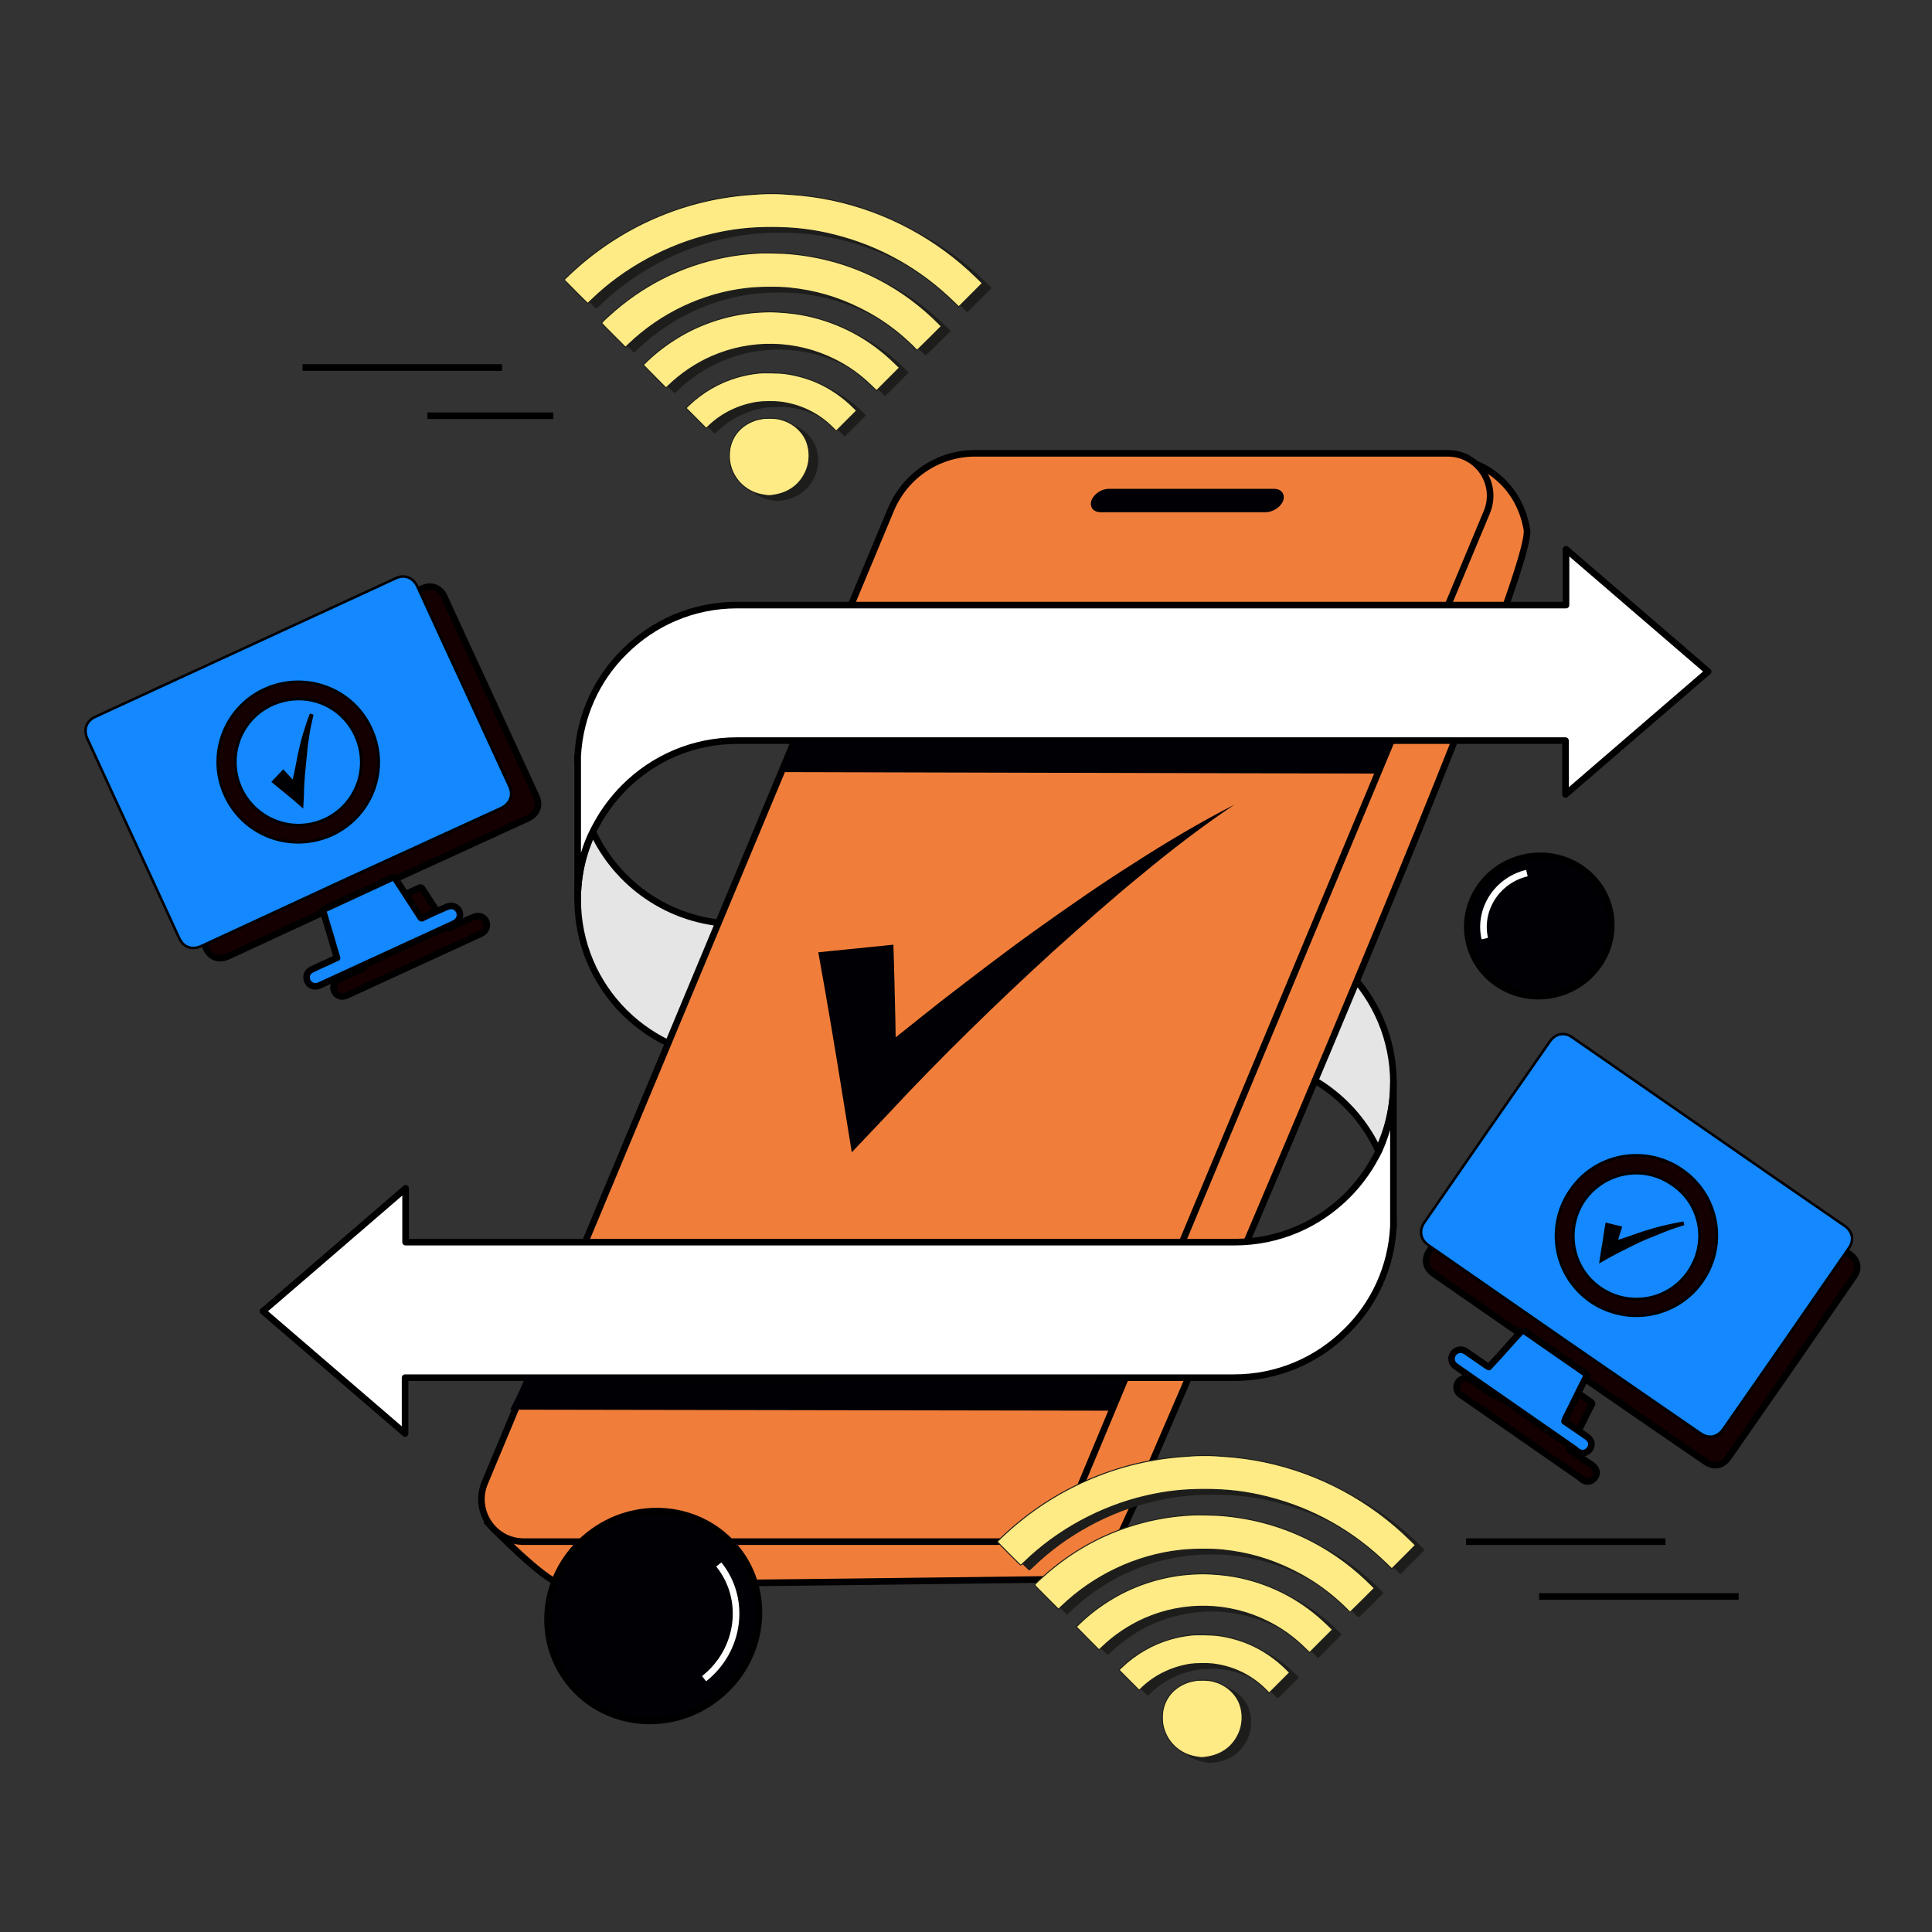
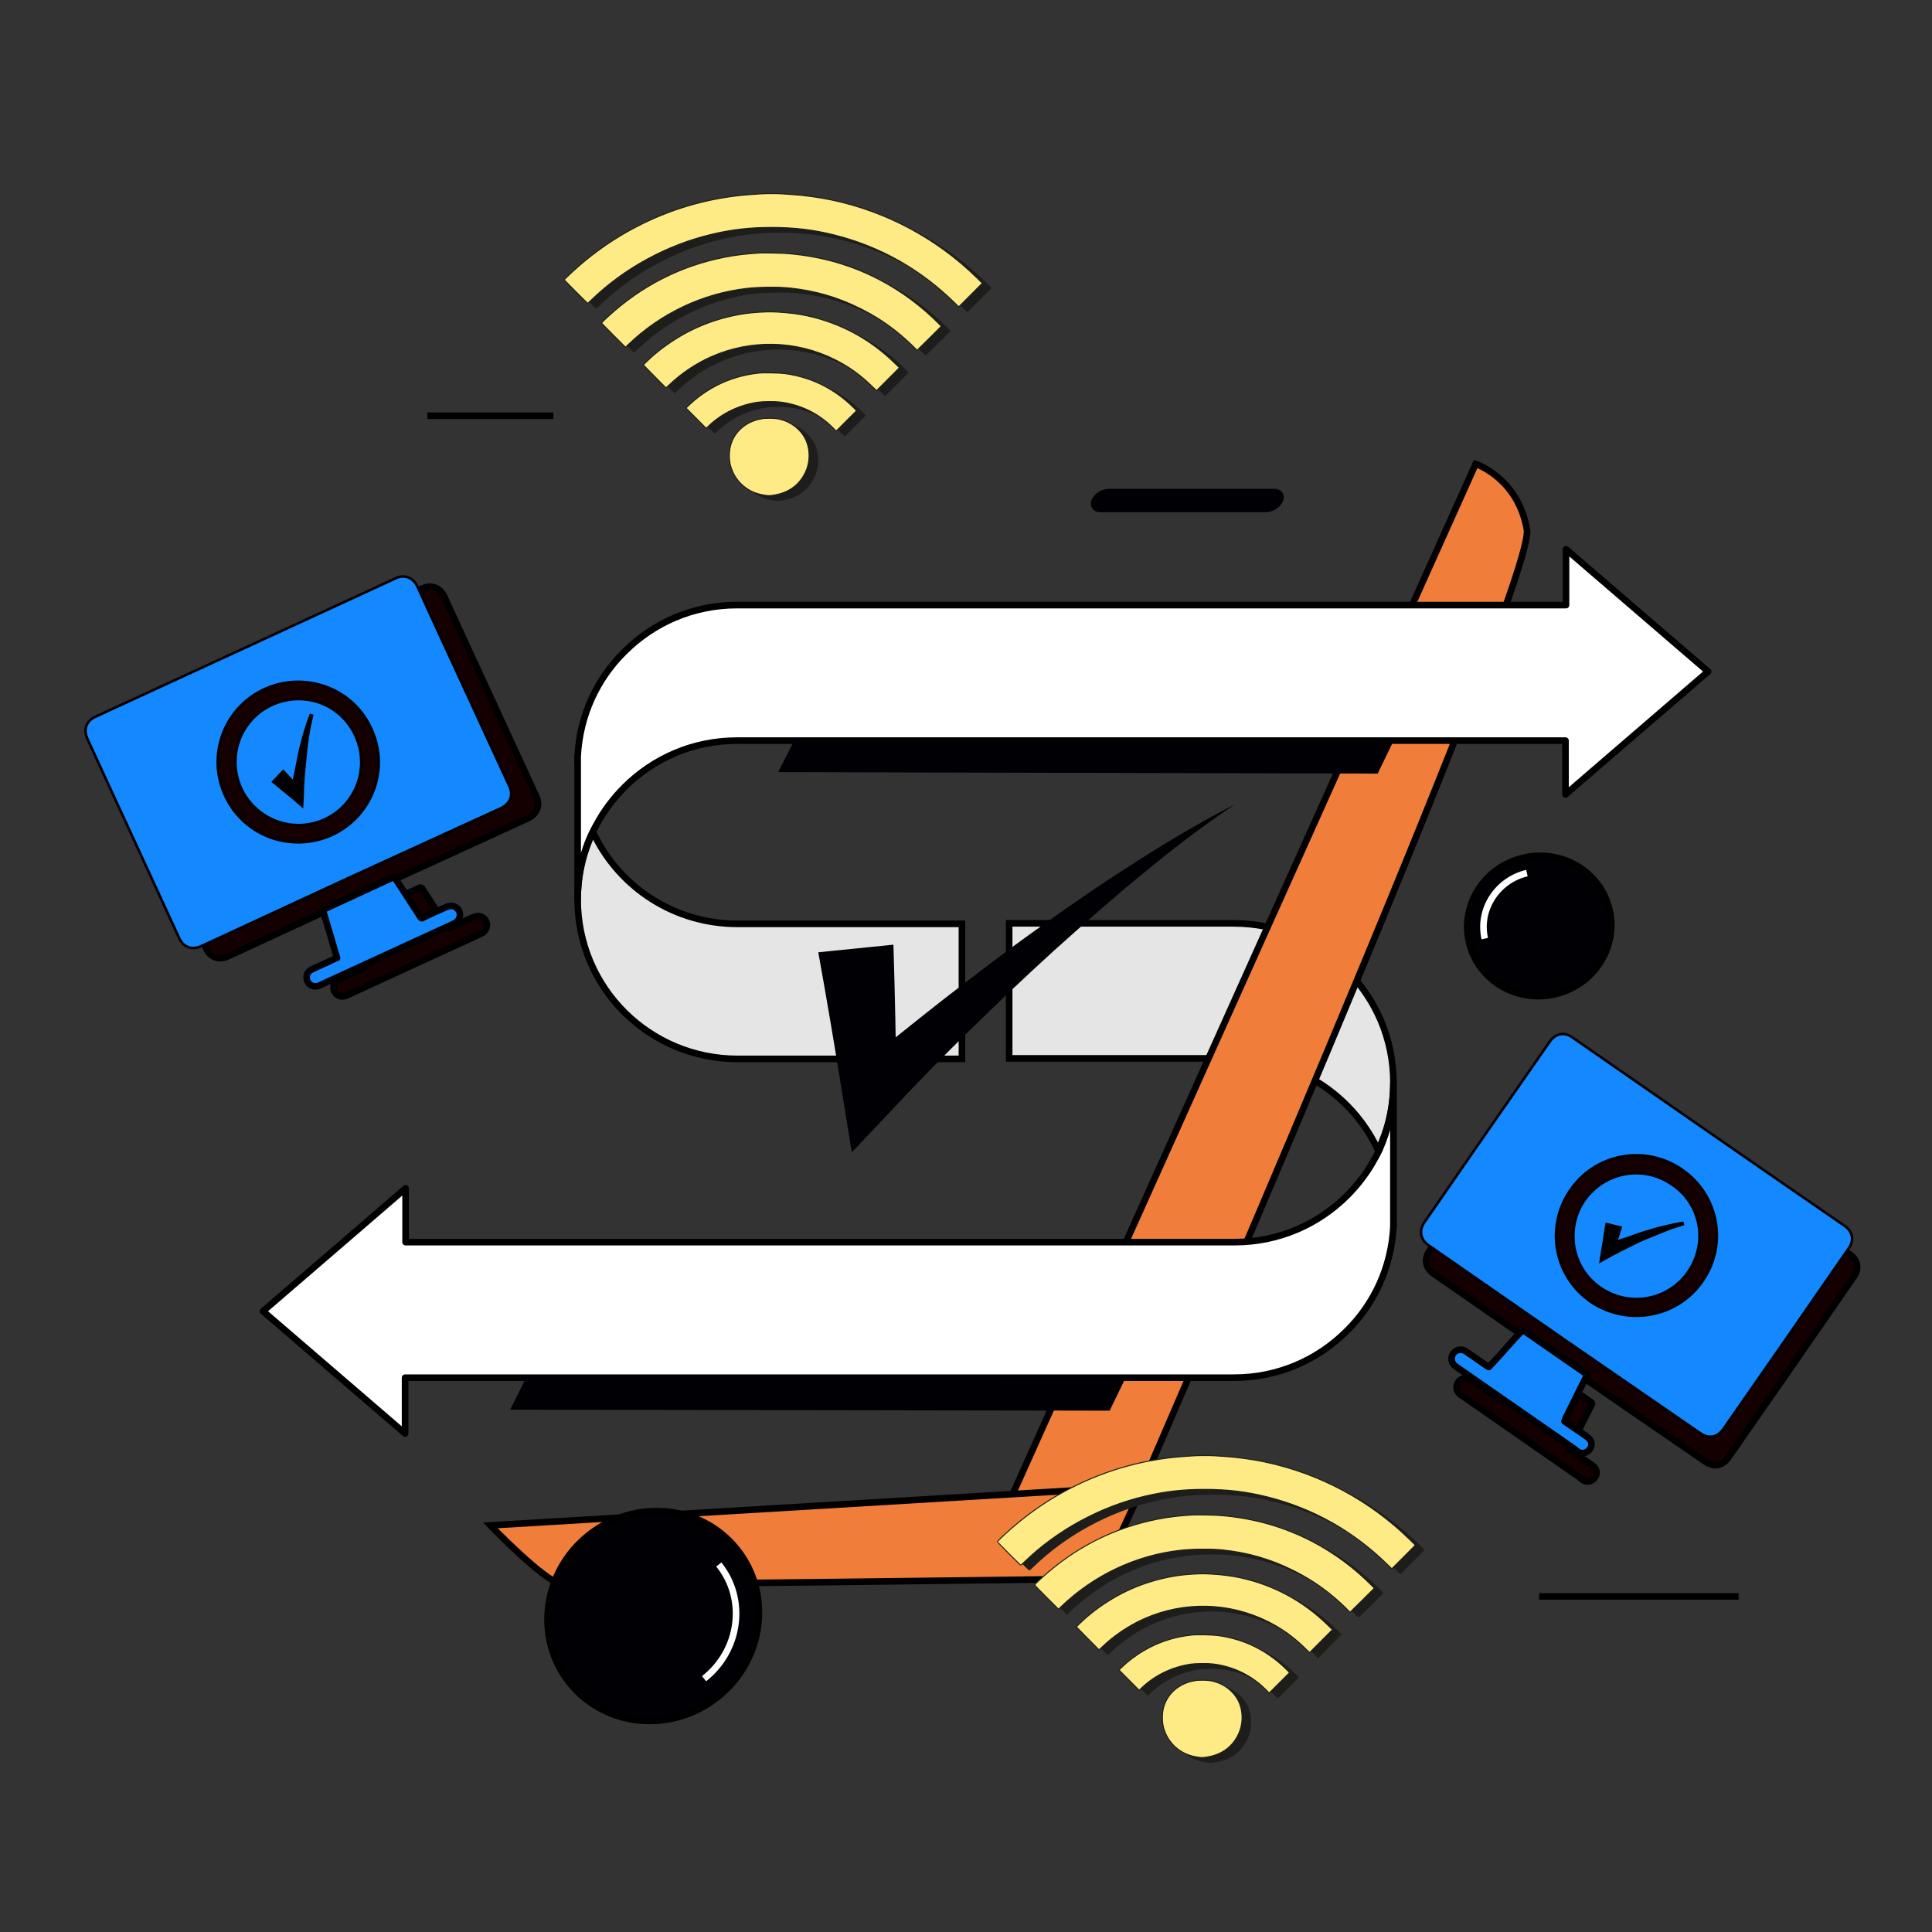
<svg xmlns="http://www.w3.org/2000/svg" xmlns:xlink="http://www.w3.org/1999/xlink" x="0px" y="0px" viewBox="0 0 380.6 380.6" style="enable-background:new 0 0 380.6 380.6;" xml:space="preserve">
  <rect x="0" y="0" width="380.6" height="380.6" fill="#333333" stroke="none" />
  <style type="text/css">	.st0{fill:#000005;stroke:#000000;stroke-width:1.3;stroke-miterlimit:10;}	.st1{fill:none;stroke:#FFFFFF;stroke-width:1.3;stroke-miterlimit:10;}	.st2{fill:#E5E5E5;stroke:#000000;stroke-width:1.3;stroke-miterlimit:10;}	.st3{fill:#FFFFFF;stroke:#000000;stroke-width:1.3;stroke-linejoin:round;}	.st4{fill:#F07E3A;stroke:#000000;stroke-width:1.3;stroke-miterlimit:10;}	.st5{fill:#000005;stroke:#000000;stroke-width:1.3;stroke-miterlimit:10;}	.st6{fill:#000005;}	.st7{fill:none;stroke:#000000;stroke-width:1.3;stroke-miterlimit:10;}	.st8{display:none;}	.st9{display:inline;fill:#000005;stroke:#000000;stroke-width:1.3;stroke-linejoin:round;}	.st10{display:inline;}	.st11{clip-path:url(#SVGID_2_);}	.st12{fill:#000005;stroke:#000000;stroke-width:1.3;stroke-linejoin:round;}	.st13{clip-path:url(#SVGID_4_);}	.st14{clip-path:url(#SVGID_6_);}	.st15{clip-path:url(#SVGID_8_);}	.st16{clip-path:url(#SVGID_10_);}	.st17{clip-path:url(#SVGID_12_);}	.st18{display:inline;fill:#1488FF;stroke:#000000;stroke-width:1.3;stroke-linejoin:round;}	.st19{fill:none;}	.st20{fill:#1D1D1B;stroke:#1D1D1B;stroke-width:2;stroke-miterlimit:10;}	.st21{fill:#140000;stroke:#000000;stroke-width:1.3;stroke-linejoin:round;}	.st22{display:none;fill:#140000;stroke:#000000;stroke-width:1.3;stroke-linejoin:round;}	.st23{fill:#1488FF;stroke:#000000;stroke-width:0.5;stroke-linejoin:round;}	.st24{fill:#1488FF;stroke:#000000;stroke-width:1.3;stroke-linejoin:round;}	.st25{fill:#000005;stroke:#000000;stroke-width:0.75;stroke-miterlimit:10;}	.st26{fill:#FFEB85;stroke:#1D1D1B;stroke-width:2;stroke-miterlimit:10;}</style>
  <g id="Calque_2" />
  <g id="Calque_3" />
  <g id="Layer_1">
    <g id="uuid-a603266d-f47b-4b95-b22a-76591d240429">	</g>
    <g id="uuid-5b1e6abe-f0f0-41e3-b486-e9d35354fe99">
      <g id="uuid-34d071a3-0a32-482c-847d-12f2ded88333">
        <g>
          <g>
            <ellipse transform="matrix(0.974 -0.227 0.227 0.974 -33.491 73.586)" class="st0" cx="303.2" cy="182.4" rx="14.2" ry="13.8" />
            <path class="st1" d="M292.5,184.9c-1.3-5.7,2.4-11.5,8.3-12.9" />
          </g>
          <g>
            <g>
              <path class="st2" d="M274.5,213.3c0,4.8-1.1,9.3-3,13.3c-0.1-0.2-0.2-0.4-0.3-0.6c-5.1-10.4-15.8-17.5-28.2-17.5h-44.2v-26.6       H243C260.5,181.9,274.5,196,274.5,213.3L274.5,213.3z" />
              <path class="st3" d="M274.5,241.6c0-0.5,0-1.1,0-1.6V241.6L274.5,241.6z" />
            </g>
            <g>
              <path class="st2" d="M113.8,177.2c0-4.8,1.1-9.3,3-13.3c0.1,0.2,0.2,0.4,0.3,0.6c5.1,10.4,15.8,17.5,28.2,17.5h44.2v26.6       h-44.2C127.9,208.6,113.8,194.6,113.8,177.2L113.8,177.2z" />
              <path class="st3" d="M113.8,149c0,0.5,0,1.1,0,1.6V149L113.8,149z" />
            </g>
          </g>
          <path class="st4" d="M290.7,91.4c0,0,8.3,2.7,10.1,12.9s-79.5,196.8-79.5,196.8c-8.1,0.8-21.8,4.1-25.6,1.7L290.7,91.4z" />
          <path class="st4" d="M96.6,300.5c0,0,10.7,11.1,13.9,11.5c3.2,0.4,106.2-1,106.2-1l8.4-18.2L96.6,300.5z" />
-           <path class="st4" d="M196.3,303.7h-93.1c-6,0-10-6.1-7.7-11.6l80-191.7c2.8-6.7,9.3-11.1,16.6-11.1h93.1c6,0,10,6.1,7.7,11.6     l-80,191.7C210.1,299.3,203.5,303.7,196.3,303.7L196.3,303.7z" />
          <path class="st3" d="M113.8,177.2v-26.6c0-0.5,0-1.1,0-1.6c0.4-8,3.8-15.3,9.2-20.6c5.7-5.7,13.5-9.2,22.2-9.2h163.3v-11     l28,24.1l-1.3,1.1l-18.8,16.2l-8,6.9v-10.6H145.2c-8.7,0-16.5,3.5-22.2,9.2c-2.1,2.1-4,4.6-5.4,7.2c-0.3,0.5-0.6,1.1-0.9,1.7     C114.8,167.9,113.8,172.4,113.8,177.2L113.8,177.2z" />
          <path class="st3" d="M274.5,213.3V240c0,0.5,0,1.1,0,1.6c-0.4,8-3.8,15.3-9.2,20.6c-5.7,5.7-13.5,9.2-22.2,9.2H79.8v11l-28-24.1     l1.3-1.1L71.9,241l8-6.9v10.6h163.3c8.7,0,16.5-3.5,22.2-9.2c2.1-2.1,4-4.6,5.4-7.2c0.3-0.5,0.6-1.1,0.9-1.7     C273.5,222.6,274.5,218.1,274.5,213.3L274.5,213.3z" />
          <g>
            <ellipse transform="matrix(0.781 -0.624 0.624 0.781 -170.589 150.056)" class="st5" cx="128.8" cy="318.4" rx="21.1" ry="20.4" />
            <path class="st1" d="M141.6,308.2c5.5,6.8,4.2,16.9-2.9,22.5" />
          </g>
          <path class="st6" d="M176,186.1c0.3,9.6,0.5,19.2,0.6,28.9l-9-3.4c6-5,12-9.8,18.1-14.6c6.1-4.7,12.2-9.4,18.5-13.9     s12.6-8.9,19.1-13c6.5-4.2,13.1-8.1,19.9-11.6c-6.4,4.3-12.4,8.9-18.3,13.8c-5.9,4.8-11.6,9.9-17.3,15     c-5.6,5.1-11.2,10.4-16.6,15.7c-5.4,5.3-10.8,10.8-15.9,16.3l-7.3,7.7l-1.8-11.1c-1.5-9.4-3.1-18.9-4.8-28.3L176,186.1     L176,186.1z" />
-           <line class="st7" x1="288.8" y1="303.7" x2="328.1" y2="303.7" />
          <line class="st7" x1="303.2" y1="314.5" x2="342.5" y2="314.5" />
          <line class="st7" x1="84.2" y1="81.9" x2="109" y2="81.9" />
-           <line class="st7" x1="59.6" y1="72.4" x2="98.9" y2="72.4" />
          <g class="st8">
            <polygon class="st9" points="53.6,124.2 46.7,133.3 43.9,125.1 50.8,116      " />
            <g class="st10">
              <g>
                <g>
                  <defs>
                    <path id="SVGID_1_" d="M72.6,143.7l-6.9,9.1c-1.7-3.6-4.2-5.7-7.6-6.4l6.9-9.1C68.4,138,70.9,140.1,72.6,143.7L72.6,143.7z          " />
                  </defs>
                  <clipPath id="SVGID_2_">
                    <use xlink:href="#SVGID_1_" style="overflow:visible;" />
                  </clipPath>
                  <g class="st11">
                    <path class="st12" d="M72.6,143.7l-6.9,9.1c-1.7-3.6-4.2-5.7-7.6-6.4l6.9-9.1C68.4,138,70.9,140.1,72.6,143.7" />
                  </g>
                </g>
              </g>
            </g>
            <polygon class="st9" points="91.3,141.1 84.4,150.1 65.7,152.8 72.6,143.7      " />
            <g class="st10">
              <g>
                <g>
                  <defs>
                    <path id="SVGID_3_" d="M48,149l6.9-9.1c0.7-1,1.9-1.7,3.4-2.2l-6.9,9.1C49.8,147.3,48.7,148,48,149z" />
                  </defs>
                  <clipPath id="SVGID_4_">
                    <use xlink:href="#SVGID_3_" style="overflow:visible;" />
                  </clipPath>
                  <g class="st13">
                    <path class="st12" d="M58.2,137.7l-6.9,9.1c-1.5,0.5-2.6,1.2-3.4,2.2l6.9-9.1C55.6,139,56.7,138.2,58.2,137.7" />
                  </g>
                </g>
              </g>
            </g>
-             <polygon class="st9" points="63,151.8 56.1,160.9 51.3,146.8 58.2,137.7      " />
            <g class="st10">
              <g>
                <g>
                  <defs>
                    <path id="SVGID_5_" d="M84.3,179.5l-6.9,9.1c0.8-1.4,0.8-3.1,0.2-5c-0.6-1.8-1.6-3.1-3.2-4.1c-1.5-1-3.5-1.7-5.9-2.2          l6.9-9.1c2.5,0.5,4.4,1.2,5.9,2.2s2.6,2.3,3.2,4.1C85.2,176.4,85.1,178,84.3,179.5L84.3,179.5z" />
                  </defs>
                  <clipPath id="SVGID_6_">
                    <use xlink:href="#SVGID_5_" style="overflow:visible;" />
                  </clipPath>
                  <g class="st14">
                    <path class="st12" d="M84.3,179.5l-6.9,9.1c0.8-1.4,0.8-3.1,0.2-5c-0.6-1.8-1.6-3.1-3.2-4.1c-1.5-1-3.5-1.7-5.9-2.2          l6.9-9.1c2.5,0.5,4.4,1.2,5.9,2.2s2.6,2.3,3.2,4.1C85.2,176.4,85.1,178,84.3,179.5" />
                  </g>
                </g>
              </g>
            </g>
            <g class="st10">
              <g>
                <g>
                  <defs>
-                     <path id="SVGID_7_" d="M83.8,180.3l-6.9,9.1c0.2-0.3,0.4-0.5,0.5-0.8l6.9-9.1C84.2,179.8,84,180,83.8,180.3z" />
+                     <path id="SVGID_7_" d="M83.8,180.3l-6.9,9.1c0.2-0.3,0.4-0.5,0.5-0.8C84.2,179.8,84,180,83.8,180.3z" />
                  </defs>
                  <clipPath id="SVGID_8_">
                    <use xlink:href="#SVGID_7_" style="overflow:visible;" />
                  </clipPath>
                  <g class="st15">
                    <path class="st12" d="M83.8,180.3l-6.9,9.1c0.2-0.3,0.4-0.5,0.5-0.8l6.9-9.1C84.2,179.8,84,180,83.8,180.3" />
                  </g>
                </g>
              </g>
            </g>
            <g class="st10">
              <g>
                <g>
                  <defs>
                    <path id="SVGID_9_" d="M68.2,167.2l-6.9,9.1c-5.8-0.6-10.5-1.3-14.1-2.2c-3.6-0.8-7.1-2.5-10.4-5          c-3.4-2.5-5.9-6.2-7.5-11.2c-2.1-6.2-1.5-11.4,1.9-15.8L38,133c-3.3,4.4-3.9,9.6-1.9,15.8c1.7,4.9,4.2,8.7,7.5,11.2          c3.4,2.5,6.8,4.2,10.4,5C57.8,165.8,62.4,166.6,68.2,167.2L68.2,167.2z" />
                  </defs>
                  <clipPath id="SVGID_10_">
                    <use xlink:href="#SVGID_9_" style="overflow:visible;" />
                  </clipPath>
                  <g class="st16">
                    <path class="st12" d="M68.2,167.2l-6.9,9.1c-5.8-0.6-10.5-1.3-14.1-2.2c-3.6-0.8-7.1-2.5-10.4-5c-3.4-2.5-5.9-6.2-7.5-11.2          c-2.1-6.2-1.5-11.4,1.9-15.8L38,133c-3.3,4.4-3.9,9.6-1.9,15.8c1.7,4.9,4.2,8.7,7.5,11.2c3.4,2.5,6.8,4.2,10.4,5          C57.8,165.8,62.4,166.6,68.2,167.2" />
                  </g>
                </g>
              </g>
            </g>
            <polygon class="st9" points="73.7,183.2 66.8,192.3 61.3,176.2 68.2,167.2      " />
            <g class="st10">
              <g>
                <g>
                  <defs>
                    <path id="SVGID_11_" d="M100.5,187.6l-6.9,9.1c-0.9,1.2-2,2.3-3.2,3.3c-3.1,2.5-7.2,4.3-12.3,5.2l6.9-9.1          c5.1-0.9,9.2-2.7,12.3-5.2C98.5,189.9,99.6,188.8,100.5,187.6L100.5,187.6z" />
                  </defs>
                  <clipPath id="SVGID_12_">
                    <use xlink:href="#SVGID_11_" style="overflow:visible;" />
                  </clipPath>
                  <g class="st17">
                    <path class="st12" d="M100.5,187.6l-6.9,9.1c-0.9,1.2-2,2.3-3.2,3.3c-3.1,2.5-7.2,4.3-12.3,5.2l6.9-9.1          c5.1-0.9,9.2-2.7,12.3-5.2C98.5,189.9,99.6,188.8,100.5,187.6" />
                  </g>
                </g>
              </g>
            </g>
            <polygon class="st9" points="81.2,205.2 74.3,214.3 71.4,206 78.3,196.9      " />
            <polygon class="st9" points="87.7,204.3 80.8,213.4 74.3,214.3 81.2,205.2      " />
            <path class="st18" d="M95.1,160.3c3.4,2.5,5.9,6.1,7.5,11c1.3,3.7,1.5,7.3,0.6,10.7s-2.9,6.4-6,8.9s-7.2,4.3-12.3,5.2l2.8,8.2      l-6.5,0.9l-2.8-8.3c-7.4,0.4-14-0.9-19.7-4s-9.7-7.8-12.2-14.1l18.6-2.6c1.8,4,4.7,6.3,8.6,7l-5.5-16      c-5.8-0.6-10.5-1.3-14.1-2.2c-3.6-0.8-7.1-2.5-10.4-5c-3.4-2.5-5.9-6.2-7.5-11.2c-2.1-6.2-1.5-11.4,1.9-15.8      c3.3-4.4,8.5-7.3,15.6-8.8l-2.8-8.2l6.5-0.9l2.8,8.2c7.3-0.5,13.7,0.8,19.1,3.8c5.4,3,9.4,7.7,12,13.9l-18.7,2.6      c-1.7-3.6-4.2-5.7-7.6-6.4l5.3,15.7c6.2,0.8,11,1.5,14.5,2.3C88.3,156.2,91.7,157.8,95.1,160.3L95.1,160.3z M84.3,179.5      c0.8-1.4,0.8-3.1,0.2-5c-0.6-1.8-1.6-3.1-3.2-4.1c-1.5-1-3.5-1.7-5.9-2.2l4.9,14.4C82.2,182,83.6,180.9,84.3,179.5 M58.2,137.7      c-1.8,0.6-3,1.5-3.7,2.8s-0.7,2.9-0.1,4.8c0.6,1.7,1.6,3,3,4s3.3,1.8,5.6,2.4L58.2,137.7L58.2,137.7z" />
            <path class="st9" d="M78.3,196.9l-6.9,9.1c-7.4,0.4-14-0.9-19.7-4s-9.7-7.8-12.2-14.1l6.9-9.1c2.4,6.3,6.5,11,12.2,14.1      S70.9,197.3,78.3,196.9" />
          </g>
          <path class="st6" d="M249.3,100.9h-32.5c-1.4,0-2.2-1-1.8-2.3l0,0c0.5-1.3,2-2.3,3.4-2.3H251c1.4,0,2.2,1,1.8,2.3l0,0     C252.3,99.9,250.8,100.9,249.3,100.9z" />
          <polygon class="st6" points="274.5,146 156.5,145.8 153.3,152.1 271.4,152.4     " />
          <polygon class="st6" points="221.7,271.5 103.7,271.3 100.5,277.7 218.6,277.9     " />
        </g>
        <rect class="st19" width="380.6" height="380.6" />
      </g>
    </g>
    <g>
      <g transform="translate(0,923) scale(0.1,-0.1)">
        <path class="st20" d="M2368.1,6352.7c-3.4-0.3-11-0.8-17.1-1.2c-126.1-8.4-245.9-58.1-341.8-142c-12.1-10.6-27.5-25.2-27.5-26    c0-0.9,45.2-46.3,46.1-46.3c0.3,0,3.9,3.3,8.1,7.3c64,62,149.2,108.3,237.1,128.8c40.3,9.4,74.3,13.2,117.1,13.2    c45.1,0,82.3-4.5,123.5-14.8c89.5-22.4,168.9-67,236.1-132.8l9-8.8l23.3,23.3l23.2,23.3l-11,10.8c-78.2,76.9-178,130.4-285.3,153    c-25.5,5.4-54.7,9.4-80.4,11c-6,0.4-14.5,1-18.9,1.3C2400.4,6353.4,2377.1,6353.4,2368.1,6352.7z" />
        <path class="st20" d="M2367.4,6236.2c-26.6-1.4-48.3-4-70.4-8.4c-85.5-16.8-162.6-55.9-228-115.7c-13-11.9-14.1-13.2-13.4-14.6    c0.4-0.7,11-11.5,23.6-24.1l22.9-22.9l5.7,5.5c64.2,61.6,147,100.8,234,110.5c23.5,2.7,61.1,3,82.9,0.8    c50.5-5.2,95-18.1,139.3-40.2c30.2-15,55.2-31.4,80.4-52.6c9-7.5,24.3-21.7,29-27c1.3-1.4,2.6-2.6,3.1-2.6    c0.4,0,11.3,10.6,24.3,23.5l23.5,23.5l-3.5,3.6c-35.4,36-75,65.4-118.8,88.3c-55,28.6-113.7,45.5-177.3,51    C2414.2,6235.9,2376.6,6236.7,2367.4,6236.2z" />
        <path class="st20" d="M2367.9,6119.7c-55.2-2.7-111.9-19.9-159.6-48.4c-23.6-14.1-45.9-31-63.5-48.1l-7.7-7.4l22-22.4    c12.1-12.3,22.3-22.5,22.6-22.6c0.4-0.1,2.9,1.9,5.6,4.6c23.7,23,53.4,43.1,84.1,56.6c78.1,34.4,167,32.3,243.3-5.9    c27.4-13.7,50.6-30.4,73.2-52.6l8.8-8.5l22.5,22.6l22.6,22.6l-10,9.7c-47.9,46.7-105.9,78.1-171,92.4    c-17.4,3.8-37.5,6.4-58.4,7.5C2388.3,6120.5,2382.9,6120.5,2367.9,6119.7z" />
        <path class="st20" d="M2366.1,5999.8c-16.9-1.8-29.5-4.3-44.1-8.5c-34.9-10.1-68.3-29.4-95-55l-5.7-5.5l19.9-20l19.9-20l6.2,5.9    c25.5,23.9,57.9,39.6,94.1,45.4c9.9,1.5,33.4,1.9,44.3,0.6c39.9-4.6,76.7-22.3,104.5-50.3l7-7l20.1,20.1l20.1,20.1l-5.2,5.2    c-21.4,21.7-47.5,39.5-74.9,51.2c-19,8.1-40.8,14-62.4,16.8C2405.7,6000,2374.4,6000.6,2366.1,5999.8z" />
        <path class="st20" d="M2374.5,5910.4c-10.5-1.9-13.4-2.6-18.1-4.3c-26.3-9.2-44.1-29.6-48.7-55.8c-1.2-6.6-1.3-18.3-0.3-24.8    c3.9-25.7,19.9-47.4,43.4-58.9c7.9-3.8,15.7-6.1,26.7-7.7c7-1,7.7-1,15.5,0.1c30.3,4.3,52.3,20.3,64.2,46.6    c7.8,17.2,8.8,38.1,2.6,56.3c-6.9,20.2-23.9,36.8-45.4,44.3c-9.6,3.3-15,4.2-27,4.5C2381.2,5910.6,2375.4,5910.5,2374.5,5910.4z" />
      </g>
    </g>
    <g>
      <path class="st21" d="M74.5,174.7c-9.9,4.6-19.7,9.1-29.6,13.7c-1.8,0.8-3.5,0.2-4.3-1.6c-6-13.1-12.1-26.2-18.1-39.3   c-0.8-1.8-0.2-3.5,1.6-4.3c19.7-9.1,39.5-18.2,59.2-27.3c1.7-0.8,3.4-0.1,4.2,1.6c6,13.1,12.1,26.2,18.1,39.3   c0.9,1.9,0.2,3.5-1.6,4.4C94.2,165.7,84.4,170.2,74.5,174.7z" />
      <path class="st21" d="M88.4,182.9c1.6-0.8,3.2-1.5,4.8-2.2c0.9-0.4,1.7-0.3,2.3,0.4c0.7,0.8,0.5,2.1-0.5,2.7   c-0.2,0.1-0.4,0.2-0.6,0.3c-8.7,4-17.4,8-26.1,12c-1.3,0.6-2.6-0.2-2.6-1.6c0-0.8,0.5-1.3,1.2-1.6c1.4-0.7,2.9-1.3,4.3-2   c0.2-0.1,0.3-0.2,0.5-0.2c-0.6-1.9-1.1-3.8-1.7-5.7c-0.3-1.1-0.7-2.3-1-3.4c-0.1-0.3,0-0.4,0.2-0.5c4.5-2.1,8.9-4.1,13.4-6.2   c0.3-0.1,0.4-0.1,0.6,0.2c1.7,2.6,3.3,5.1,5,7.7C88.3,182.7,88.3,182.8,88.4,182.9z" />
      <path class="st22" d="M75.4,146.9c2.9,6.3,0.2,13.6-6,16.5c-6.4,2.9-13.4,0-16.3-5.7c-3.1-6.2-0.6-13.8,5.8-16.8   C65.1,138,72.5,140.6,75.4,146.9z M62.3,155.5c-0.6-0.2-1.1-0.4-1.6-0.6c-1.2-0.5-2.4-1-3.6-1.4c-0.9-0.3-1.9,0.1-2.2,1   c-0.3,0.9,0.1,1.8,1,2.2c2.2,0.8,4.3,1.7,6.5,2.5c1,0.4,1.8,0.1,2.3-0.9c2.1-4.3,4.2-8.7,6.3-13c0.4-0.9,0.1-1.9-0.7-2.3   c-0.9-0.4-1.9-0.1-2.3,0.9c-0.7,1.3-1.3,2.7-1.9,4C64.8,150.4,63.6,152.9,62.3,155.5z" />
    </g>
    <g>
      <path class="st23" d="M69.2,172.7c-9.9,4.6-19.7,9.1-29.6,13.7c-1.8,0.8-3.5,0.2-4.3-1.6c-6-13.1-12.1-26.2-18.1-39.3   c-0.8-1.8-0.2-3.5,1.6-4.3c19.7-9.1,39.5-18.2,59.2-27.3c1.7-0.8,3.4-0.1,4.2,1.6c6,13.1,12.1,26.2,18.1,39.3   c0.9,1.9,0.2,3.5-1.6,4.4C88.9,163.7,79,168.2,69.2,172.7z M65.4,164.5c7.9-3.7,11.3-12.8,7.9-20.6c-3.5-8.2-12.8-11.6-20.6-8.4   c-8.3,3.4-12,12.9-8.5,20.9C47.7,164.5,57.1,168.2,65.4,164.5z" />
      <path class="st24" d="M83.1,180.9c1.6-0.8,3.2-1.5,4.8-2.2c0.9-0.4,1.7-0.3,2.3,0.4c0.7,0.8,0.5,2.1-0.5,2.7   c-0.2,0.1-0.4,0.2-0.6,0.3c-8.7,4-17.4,8-26.1,12c-1.3,0.6-2.6-0.2-2.6-1.6c0-0.8,0.5-1.3,1.2-1.6c1.4-0.7,2.9-1.3,4.3-2   c0.2-0.1,0.3-0.2,0.5-0.2c-0.6-1.9-1.1-3.8-1.7-5.7c-0.3-1.1-0.7-2.3-1-3.4c-0.1-0.3,0-0.4,0.2-0.5c4.5-2.1,8.9-4.1,13.4-6.2   c0.3-0.1,0.4-0.1,0.6,0.2c1.7,2.6,3.3,5.1,5,7.7C82.9,180.7,83,180.8,83.1,180.9z" />
      <path class="st23" d="M70,144.9c2.9,6.3,0.2,13.6-6,16.5c-6.4,2.9-13.4,0-16.3-5.7c-3.1-6.2-0.6-13.8,5.8-16.8   C59.8,136,67.1,138.6,70,144.9z" />
    </g>
    <path class="st25" d="M55.8,152.1c1.1,1.2,2.3,2.5,3.4,3.7l-1.6,0.6c0.2-1.4,0.4-2.7,0.7-4c0.3-1.3,0.5-2.6,0.8-4  c0.3-1.3,0.6-2.6,1-3.9c0.4-1.3,0.8-2.6,1.3-3.8c-0.3,1.3-0.6,2.6-0.8,3.9c-0.2,1.3-0.4,2.6-0.5,4c-0.1,1.3-0.3,2.7-0.4,4  c-0.1,1.3-0.2,2.7-0.2,4l-0.1,1.9l-1.5-1.3c-1.3-1.1-2.6-2.1-3.9-3.2L55.8,152.1L55.8,152.1z" />
    <g>
      <path class="st21" d="M309.2,269.5c-8.9-6.2-17.9-12.4-26.8-18.6c-1.6-1.1-1.9-2.9-0.8-4.5c8.2-11.9,16.4-23.7,24.7-35.6   c1.1-1.6,2.9-2,4.5-0.8c17.9,12.4,35.7,24.8,53.6,37.1c1.6,1.1,1.9,2.9,0.8,4.4c-8.2,11.9-16.4,23.7-24.7,35.6   c-1.2,1.7-2.9,2-4.6,0.8C327,281.8,318.1,275.7,309.2,269.5z" />
      <path class="st21" d="M309.2,285.6c1.5,1,2.9,2,4.4,3c0.8,0.6,1.1,1.3,0.8,2.1c-0.4,1-1.6,1.5-2.5,0.9c-0.2-0.1-0.4-0.2-0.5-0.4   c-7.9-5.5-15.7-10.9-23.6-16.4c-1.2-0.8-1.1-2.4,0.1-3.1c0.7-0.4,1.4-0.2,2,0.2c1.3,0.9,2.6,1.8,3.9,2.7c0.1,0.1,0.3,0.2,0.5,0.3   c1.4-1.5,2.7-2.9,4-4.4c0.8-0.9,1.6-1.8,2.4-2.6c0.2-0.2,0.3-0.2,0.6-0.1c4,2.8,8.1,5.6,12.1,8.4c0.3,0.2,0.3,0.3,0.1,0.6   c-1.4,2.7-2.7,5.5-4.1,8.2C309.2,285.4,309.2,285.5,309.2,285.6z" />
      <path class="st22" d="M333.5,256.1c-3.9,5.7-11.6,7.1-17.3,3.2c-5.8-4-6.8-11.6-3.4-16.9c3.8-5.8,11.6-7.5,17.4-3.5   C336.1,242.7,337.5,250.4,333.5,256.1z M319.5,249.2c-0.1-0.6-0.2-1.1-0.3-1.7c-0.2-1.3-0.4-2.5-0.6-3.8c-0.2-1-1-1.5-2-1.4   c-0.9,0.2-1.5,1-1.4,1.9c0.4,2.3,0.7,4.6,1.1,6.9c0.2,1.1,0.8,1.6,1.9,1.5c4.8-0.4,9.6-0.8,14.5-1.2c1-0.1,1.7-0.9,1.6-1.8   c-0.1-1-0.9-1.7-1.9-1.6c-1.5,0.1-3,0.2-4.4,0.4C325.2,248.8,322.4,249,319.5,249.2z" />
    </g>
    <g>
      <path class="st23" d="M308.2,263.9c-8.9-6.2-17.9-12.4-26.8-18.6c-1.6-1.1-1.9-2.9-0.8-4.5c8.2-11.9,16.4-23.7,24.7-35.6   c1.1-1.6,2.9-2,4.5-0.8c17.9,12.4,35.7,24.8,53.6,37.1c1.6,1.1,1.9,2.9,0.8,4.4c-8.2,11.9-16.4,23.7-24.7,35.6   c-1.2,1.7-2.9,2-4.6,0.8C326,276.2,317.1,270,308.2,263.9z M313.3,256.4c7.2,4.9,16.8,3.2,21.8-3.6c5.3-7.2,3.6-16.9-3.2-22   c-7.2-5.4-17.2-3.8-22.3,3.3C304.4,241.2,305.9,251.2,313.3,256.4z" />
      <path class="st24" d="M308.2,280c1.5,1,2.9,2,4.4,3c0.8,0.6,1.1,1.3,0.8,2.1c-0.4,1-1.6,1.5-2.5,0.9c-0.2-0.1-0.4-0.2-0.5-0.4   c-7.9-5.5-15.7-10.9-23.6-16.4c-1.2-0.8-1.1-2.4,0.1-3.1c0.7-0.4,1.4-0.2,2,0.2c1.3,0.9,2.6,1.8,3.9,2.7c0.1,0.1,0.3,0.2,0.5,0.3   c1.4-1.5,2.7-2.9,4-4.4c0.8-0.9,1.6-1.8,2.4-2.6c0.2-0.2,0.3-0.2,0.6-0.1c4,2.8,8.1,5.6,12.1,8.4c0.3,0.2,0.3,0.3,0.1,0.6   c-1.4,2.7-2.7,5.5-4.1,8.2C308.3,279.8,308.2,279.9,308.2,280z" />
      <path class="st23" d="M332.6,250.5c-3.9,5.7-11.6,7.1-17.3,3.2c-5.8-4-6.8-11.6-3.4-16.9c3.8-5.8,11.6-7.5,17.4-3.5   C335.1,237.1,336.5,244.8,332.6,250.5z" />
    </g>
    <path class="st25" d="M319.1,241.9c-0.5,1.6-1,3.2-1.5,4.8l-1.3-1.1c1.3-0.5,2.5-1,3.8-1.4c1.3-0.4,2.5-0.9,3.8-1.3  c1.3-0.4,2.6-0.8,3.9-1.1c1.3-0.3,2.6-0.6,3.9-0.8c-1.3,0.4-2.6,0.8-3.8,1.3c-1.2,0.5-2.5,1-3.7,1.5c-1.2,0.5-2.4,1.1-3.6,1.7  c-1.2,0.6-2.4,1.2-3.5,1.8l-1.6,0.9l0.3-1.9c0.3-1.6,0.5-3.3,0.8-5L319.1,241.9L319.1,241.9z" />
    <g>
      <g transform="translate(0,923) scale(0.1,-0.1)">
        <path class="st26" d="M2351.2,6362.1c-3.4-0.3-11-0.8-17.1-1.2c-126.1-8.4-245.9-58.1-341.8-142c-12.1-10.6-27.5-25.2-27.5-26    c0-0.9,45.2-46.3,46.1-46.3c0.3,0,3.9,3.3,8.1,7.3c64,62,149.2,108.3,237.1,128.8c40.3,9.4,74.3,13.2,117.1,13.2    c45.1,0,82.3-4.5,123.5-14.8c89.5-22.5,168.9-67,236.1-132.8l9-8.8l23.3,23.3l23.2,23.3l-11,10.8c-78.2,76.9-178,130.4-285.3,153    c-25.5,5.4-54.7,9.4-80.4,11c-6,0.4-14.5,1-18.9,1.3C2383.5,6362.8,2360.2,6362.8,2351.2,6362.1z" />
        <path class="st26" d="M2350.5,6245.6c-26.6-1.4-48.3-4-70.4-8.4c-85.5-16.8-162.6-55.9-228-115.7c-13-11.9-14.1-13.2-13.4-14.6    c0.4-0.7,11-11.5,23.6-24.1l22.9-22.9l5.7,5.5c64.2,61.6,147,100.8,234,110.5c23.5,2.7,61.1,3,82.9,0.8    c50.5-5.2,95-18.1,139.3-40.2c30.2-15,55.2-31.4,80.4-52.6c9-7.5,24.3-21.7,29-27c1.3-1.4,2.6-2.6,3.1-2.6    c0.4,0,11.3,10.6,24.3,23.5l23.5,23.5l-3.5,3.6c-35.4,36-75,65.4-118.8,88.3c-55,28.6-113.7,45.5-177.3,51    C2397.3,6245.3,2359.8,6246.1,2350.5,6245.6z" />
        <path class="st26" d="M2351.1,6129.1c-55.2-2.7-111.9-19.9-159.6-48.4c-23.6-14.1-45.9-31-63.5-48.1l-7.7-7.4l22-22.4    c12.1-12.3,22.3-22.5,22.6-22.6c0.4-0.1,2.9,1.9,5.6,4.6c23.7,23,53.4,43.1,84.1,56.6c78.1,34.4,167,32.3,243.3-5.9    c27.4-13.7,50.6-30.4,73.2-52.6l8.8-8.5l22.5,22.6l22.6,22.6l-10,9.7c-47.9,46.7-105.9,78.1-171,92.4    c-17.4,3.8-37.5,6.4-58.4,7.5C2371.4,6129.9,2366,6129.9,2351.1,6129.1z" />
        <path class="st26" d="M2349.2,6009.2c-16.9-1.8-29.5-4.3-44.1-8.5c-34.9-10.1-68.3-29.4-95-55l-5.7-5.5l19.9-20l19.9-20l6.2,5.9    c25.5,23.9,57.9,39.6,94.1,45.4c9.9,1.5,33.4,1.9,44.3,0.6c39.9-4.6,76.7-22.3,104.5-50.3l7-7l20.1,20.1l20.1,20.1l-5.2,5.2    c-21.4,21.7-47.5,39.5-74.9,51.2c-19,8.1-40.8,14-62.4,16.8C2388.9,6009.4,2357.6,6010,2349.2,6009.2z" />
        <path class="st26" d="M2357.6,5919.8c-10.5-1.9-13.4-2.6-18.1-4.3c-26.3-9.2-44.1-29.6-48.7-55.8c-1.2-6.6-1.3-18.3-0.3-24.8    c3.9-25.7,19.9-47.4,43.4-58.9c7.9-3.8,15.7-6.1,26.7-7.7c7-1,7.7-1,15.5,0.1c30.3,4.3,52.3,20.3,64.2,46.6    c7.8,17.2,8.8,38.1,2.6,56.3c-6.9,20.2-23.9,36.8-45.4,44.3c-9.6,3.3-15,4.2-27,4.5C2364.3,5920,2358.5,5919.9,2357.6,5919.8z" />
      </g>
    </g>
    <g>
      <g transform="translate(0,923) scale(0.1,-0.1)">
        <path class="st20" d="M1515,8838.7c-3.4-0.3-11-0.8-17.1-1.2c-126.1-8.4-245.9-58.1-341.8-142c-12.1-10.6-27.5-25.2-27.5-26    c0-0.9,45.2-46.3,46.1-46.3c0.3,0,3.9,3.3,8.1,7.3c64,62,149.2,108.2,237.1,128.8c40.3,9.4,74.3,13.2,117.1,13.2    c45.1,0,82.3-4.5,123.5-14.8c89.5-22.5,168.9-67,236.1-132.8l9-8.8l23.3,23.3l23.2,23.3l-11,10.8c-78.2,76.9-178,130.4-285.3,153    c-25.5,5.4-54.7,9.4-80.4,11c-6,0.4-14.5,1-18.9,1.3C1547.3,8839.4,1524,8839.4,1515,8838.7z" />
        <path class="st20" d="M1514.4,8722.2c-26.6-1.4-48.3-4-70.4-8.4c-85.5-16.8-162.6-55.9-228-115.7c-13-11.9-14.1-13.2-13.4-14.6    c0.4-0.7,11-11.5,23.6-24.1l22.9-22.9l5.7,5.5c64.2,61.6,147,100.8,234,110.5c23.5,2.7,61.1,3,82.9,0.8    c50.5-5.2,95-18.1,139.3-40.2c30.2-15,55.2-31.4,80.4-52.6c9-7.5,24.3-21.7,29-27c1.3-1.4,2.6-2.6,3.1-2.6    c0.4,0,11.3,10.6,24.3,23.5l23.5,23.5l-3.5,3.6c-35.4,36-75,65.4-118.8,88.3c-55,28.6-113.7,45.5-177.3,51    C1561.1,8721.9,1523.6,8722.7,1514.4,8722.2z" />
        <path class="st20" d="M1514.9,8605.7c-55.2-2.7-111.9-19.9-159.6-48.4c-23.6-14.1-45.9-31-63.5-48.1l-7.7-7.4l22-22.4    c12.1-12.3,22.3-22.5,22.6-22.6c0.4-0.1,2.9,1.9,5.6,4.6c23.7,23,53.4,43.1,84.1,56.6c78.1,34.4,167,32.3,243.3-5.9    c27.4-13.7,50.6-30.4,73.2-52.6l8.8-8.5l22.5,22.6l22.6,22.6l-10,9.7c-47.9,46.7-105.9,78.1-171,92.4    c-17.4,3.8-37.5,6.4-58.4,7.5C1535.3,8606.5,1529.8,8606.5,1514.9,8605.7z" />
        <path class="st20" d="M1513.1,8485.8c-16.9-1.8-29.5-4.3-44.1-8.5c-34.9-10.1-68.3-29.4-95-55l-5.7-5.5l19.9-20l19.9-20l6.2,5.9    c25.5,23.9,57.9,39.6,94.1,45.4c9.9,1.5,33.4,1.9,44.3,0.6c39.9-4.6,76.7-22.3,104.5-50.3l7-7l20.1,20.1l20.1,20.1l-5.2,5.2    c-21.4,21.7-47.5,39.5-74.9,51.2c-19,8.1-40.8,14-62.4,16.8C1552.7,8486,1521.4,8486.6,1513.1,8485.8z" />
        <path class="st20" d="M1521.5,8396.4c-10.5-1.9-13.4-2.6-18.1-4.3c-26.3-9.2-44.1-29.6-48.7-55.8c-1.2-6.6-1.3-18.3-0.3-24.8    c3.9-25.7,19.9-47.4,43.4-58.9c7.9-3.8,15.7-6.1,26.7-7.7c7-1,7.7-1,15.5,0.1c30.3,4.3,52.3,20.3,64.2,46.6    c7.8,17.2,8.8,38.1,2.6,56.3c-6.9,20.2-23.9,36.8-45.4,44.3c-9.6,3.3-15,4.2-27,4.5C1528.2,8396.6,1522.4,8396.5,1521.5,8396.4z" />
      </g>
    </g>
    <g>
      <g transform="translate(0,923) scale(0.1,-0.1)">
        <path class="st26" d="M1498.1,8848.1c-3.4-0.3-11-0.8-17.1-1.2c-126.1-8.4-245.9-58.1-341.8-142c-12.1-10.6-27.5-25.2-27.5-26    c0-0.9,45.2-46.3,46.1-46.3c0.3,0,3.9,3.3,8.1,7.3c64,62,149.2,108.2,237.1,128.8c40.3,9.4,74.3,13.2,117.1,13.2    c45.1,0,82.3-4.5,123.5-14.8c89.5-22.5,168.9-67,236.1-132.8l9-8.8l23.3,23.3l23.2,23.3l-11,10.8c-78.2,76.9-178,130.4-285.3,153    c-25.5,5.4-54.7,9.4-80.4,11c-6,0.4-14.5,1-18.9,1.3C1530.5,8848.8,1507.2,8848.8,1498.1,8848.1z" />
        <path class="st26" d="M1497.5,8731.6c-26.6-1.4-48.3-4-70.4-8.4c-85.5-16.8-162.6-55.9-228-115.7c-13-11.9-14.1-13.2-13.4-14.6    c0.4-0.7,11-11.5,23.6-24.1l22.9-22.9l5.7,5.5c64.2,61.6,147,100.8,234,110.5c23.5,2.7,61.1,3,82.9,0.8    c50.5-5.2,95-18.1,139.3-40.2c30.2-15,55.2-31.4,80.4-52.6c9-7.5,24.3-21.7,29-27c1.3-1.4,2.6-2.6,3.1-2.6    c0.4,0,11.3,10.6,24.3,23.5l23.5,23.5l-3.5,3.6c-35.4,36-75,65.4-118.8,88.3c-55,28.6-113.7,45.5-177.3,51    C1544.3,8731.3,1506.7,8732.1,1497.5,8731.6z" />
        <path class="st26" d="M1498,8615.1c-55.2-2.7-111.9-19.9-159.6-48.4c-23.6-14.1-45.9-31-63.5-48.1l-7.7-7.4l22-22.4    c12.1-12.3,22.3-22.5,22.6-22.6s2.9,1.9,5.6,4.6c23.7,23,53.4,43.1,84.1,56.6c78.1,34.4,167,32.3,243.3-5.9    c27.4-13.7,50.6-30.4,73.2-52.6l8.8-8.5l22.5,22.6l22.6,22.6l-10,9.7c-47.9,46.7-105.9,78.1-171,92.4    c-17.4,3.8-37.5,6.4-58.4,7.5C1518.4,8615.9,1513,8615.9,1498,8615.1z" />
        <path class="st26" d="M1496.2,8495.2c-16.9-1.8-29.5-4.3-44.1-8.5c-34.9-10.1-68.3-29.4-95-55l-5.7-5.5l19.9-20l19.9-20l6.2,5.9    c25.5,23.9,57.9,39.6,94.1,45.4c9.9,1.5,33.4,1.9,44.3,0.6c39.9-4.6,76.7-22.3,104.5-50.3l7-7l20.1,20.1l20.1,20.1l-5.2,5.2    c-21.4,21.7-47.5,39.5-74.9,51.2c-19,8.1-40.8,14-62.4,16.8C1535.8,8495.4,1504.5,8496,1496.2,8495.2z" />
        <path class="st26" d="M1504.6,8405.8c-10.5-1.9-13.4-2.6-18.1-4.3c-26.3-9.2-44.1-29.6-48.7-55.8c-1.2-6.6-1.3-18.3-0.3-24.8    c3.9-25.7,19.9-47.4,43.4-58.9c7.9-3.8,15.7-6.1,26.7-7.7c7-1,7.7-1,15.5,0.1c30.3,4.3,52.3,20.3,64.2,46.6    c7.8,17.2,8.8,38.1,2.6,56.3c-6.9,20.2-23.9,36.8-45.4,44.3c-9.6,3.3-15,4.2-27,4.5C1511.3,8406,1505.5,8405.9,1504.6,8405.8z" />
      </g>
    </g>
  </g>
</svg>